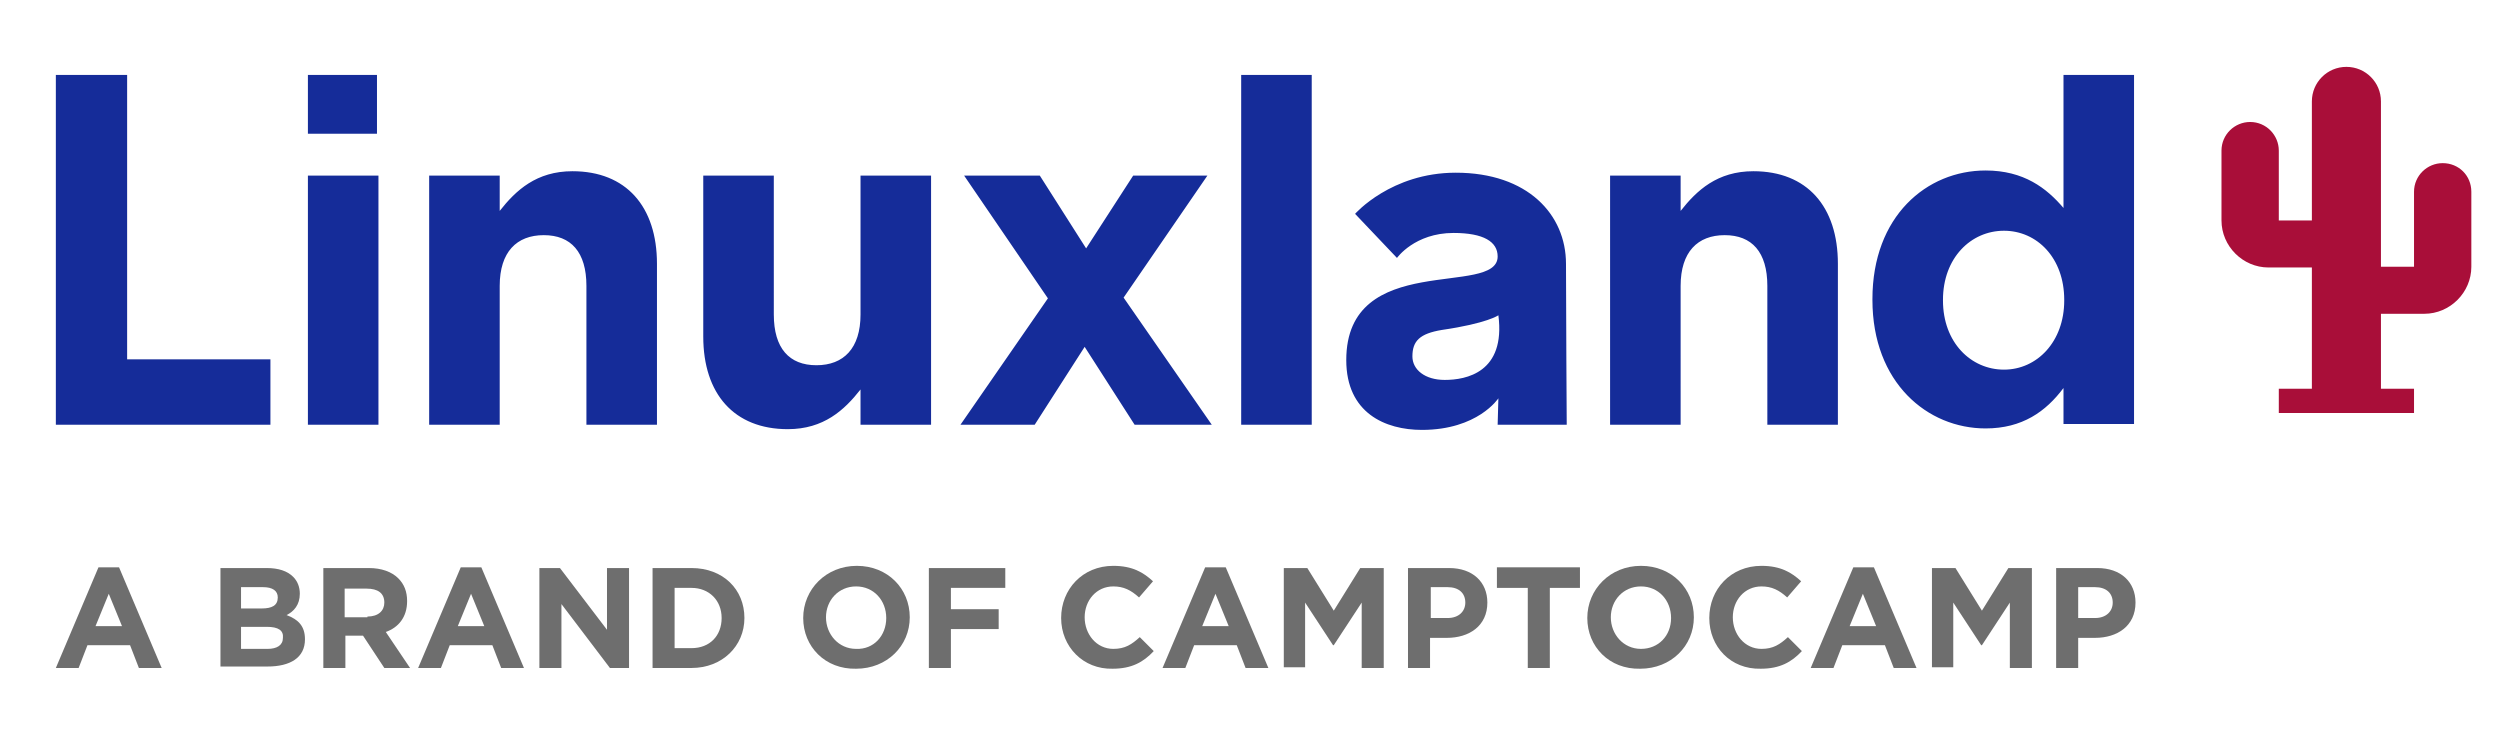
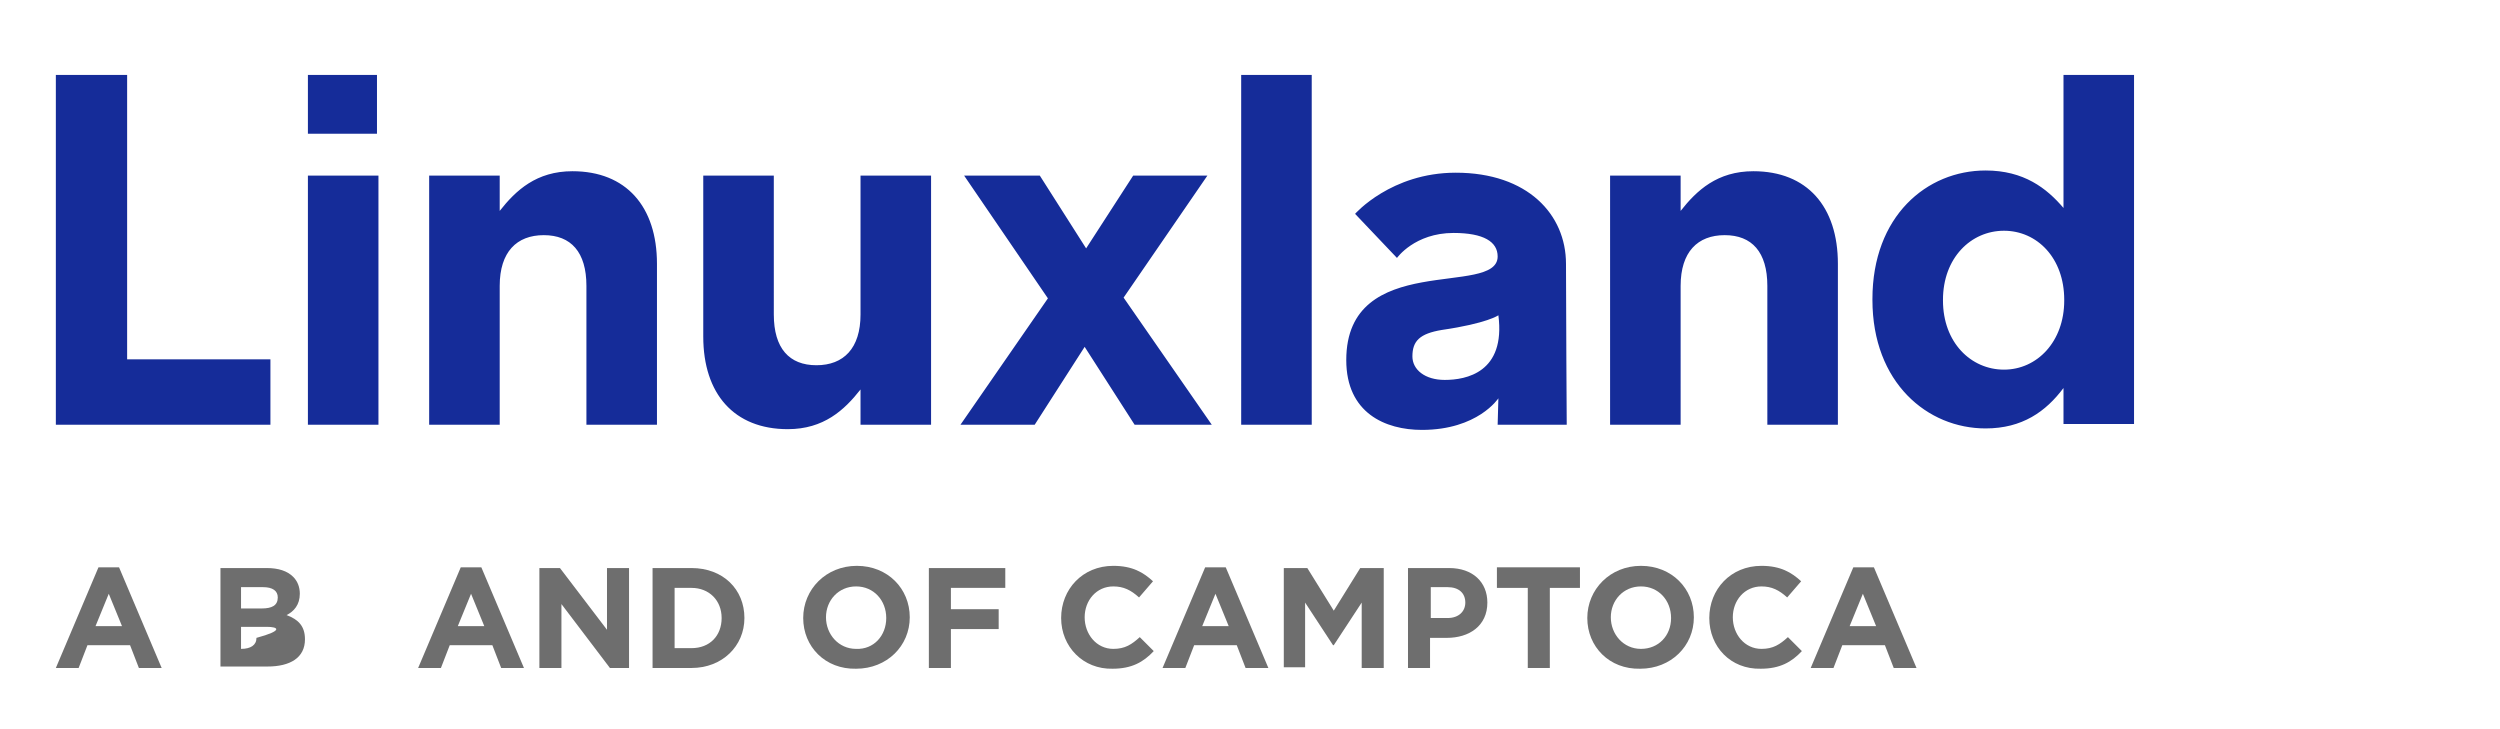
<svg xmlns="http://www.w3.org/2000/svg" version="1.1" id="Calque_1" x="0px" y="0px" viewBox="0 0 340.2 99.2" style="enable-background:new 0 0 340.2 99.2;" xml:space="preserve">
  <style type="text/css">
	.st0{fill:#152C99;}
	.st1{fill:#A90E39;}
	.st2{fill:#6E6E6E;}
</style>
  <path class="st0" d="M7.6,57.8h29.2v-8.9H17.3V10.2H7.6V57.8z M41.9,18.2h9.4v-8h-9.4V18.2z M41.9,57.8h9.6V23.9h-9.6V57.8z   M79.8,57.8h9.6V35.9c0-7.8-4.2-12.6-11.5-12.6c-4.9,0-7.7,2.6-9.9,5.4v-4.8h-9.6v33.9H68V38.9c0-4.6,2.3-6.9,6-6.9  c3.7,0,5.8,2.3,5.8,6.9V57.8z M117.1,57.8h9.6V23.9h-9.6v18.9c0,4.6-2.3,6.9-6,6.9c-3.7,0-5.8-2.3-5.8-6.9V23.9h-9.6v21.9  c0,7.8,4.2,12.6,11.5,12.6c4.9,0,7.7-2.6,9.9-5.4V57.8z M164.9,57.8l-12-17.3l11.4-16.6h-10.1l-6.4,9.9l-6.3-9.9h-10.3l11.4,16.7  l-11.9,17.2h10.1l6.8-10.6l6.8,10.6H164.9z M168.9,57.8h9.6V10.2h-9.6V57.8z M196.6,51.7c-2.7,0-4.4-1.4-4.4-3.2c0-2.1,1-3.1,4-3.6  c6.2-0.9,7.7-2,7.7-2C204.9,50.7,199.5,51.7,196.6,51.7 M203.8,57.8h9.4c0,0-0.1-16.2-0.1-21.9c0-6.7-5.2-12.4-15-12.4  c-8.8,0-13.7,5.6-13.7,5.6l5.7,6c0,0,2.4-3.4,7.7-3.4c4.1,0,6,1.2,6,3.2c0,5.6-20.6-0.9-20.6,14.1c0,7.2,5.3,9.5,10.3,9.5  c7.6,0,10.4-4.3,10.4-4.3L203.8,57.8z M240.5,57.8h9.6V35.9c0-7.8-4.2-12.6-11.5-12.6c-4.9,0-7.7,2.6-9.9,5.4v-4.8h-9.6v33.9h9.6  V38.9c0-4.6,2.3-6.9,6-6.9c3.7,0,5.8,2.3,5.8,6.9V57.8z M280.9,40.9c0,5.6-3.7,9.4-8.2,9.4s-8.3-3.7-8.3-9.4v-0.1  c0-5.7,3.8-9.4,8.3-9.4s8.2,3.7,8.2,9.4V40.9z M290.4,57.8V10.2h-9.6v18.1c-2.3-2.7-5.4-5.1-10.6-5.1c-8,0-15.4,6.2-15.4,17.5v0.1  c0,11.3,7.5,17.5,15.4,17.5c5,0,8.2-2.3,10.6-5.5v4.9H290.4z" />
-   <path class="st1" d="M336.3,26.1L336.3,26.1C336.3,26.1,336.3,26.1,336.3,26.1c0-2.2-1.7-3.9-3.9-3.9c-2.1,0-3.9,1.7-3.9,3.9  c0,0,0,0,0,0v10.2h-4.5V13.8h0c0,0,0,0,0,0c0-2.6-2.1-4.7-4.7-4.7c-2.6,0-4.7,2.1-4.7,4.7c0,0,0,0,0,0V30h-4.5v-9.5c0,0,0,0,0,0  c0-2.1-1.7-3.9-3.9-3.9c-2.1,0-3.9,1.7-3.9,3.9c0,0,0,0,0,0h0V30c0,3.5,2.9,6.4,6.4,6.4h5.9v16.5h-4.5v3.3h4.5h9.4h4.5v-3.3h-4.5  V42.7h5.9c3.5,0,6.4-2.9,6.4-6.4V26.1z" />
  <g>
    <path class="st2" d="M13.4,77.2h2.8L22,90.9h-3.1l-1.2-3.1h-5.8l-1.2,3.1H7.6L13.4,77.2z M16.6,85.2l-1.8-4.4L13,85.2H16.6z" />
-     <path class="st2" d="M30,77.3h6.3c1.6,0,2.8,0.4,3.6,1.2c0.6,0.6,0.9,1.4,0.9,2.3v0c0,1.5-0.8,2.4-1.8,2.9c1.6,0.6,2.5,1.5,2.5,3.3   v0c0,2.5-2,3.7-5.1,3.7H30V77.3z M37.8,81.3c0-0.9-0.7-1.4-2-1.4h-3v2.9h2.8C37,82.8,37.8,82.4,37.8,81.3L37.8,81.3z M36.3,85.3   h-3.5v3h3.6c1.3,0,2.1-0.5,2.1-1.5v0C38.6,85.8,37.9,85.3,36.3,85.3z" />
-     <path class="st2" d="M44,77.3h6.2c1.7,0,3.1,0.5,4,1.4c0.8,0.8,1.2,1.8,1.2,3.1v0c0,2.2-1.2,3.6-2.9,4.2l3.3,4.9h-3.5l-2.9-4.4H47   v4.4h-3V77.3z M50,83.9c1.5,0,2.3-0.8,2.3-1.9v0c0-1.3-0.9-1.9-2.4-1.9h-3v3.9H50z" />
+     <path class="st2" d="M30,77.3h6.3c1.6,0,2.8,0.4,3.6,1.2c0.6,0.6,0.9,1.4,0.9,2.3v0c0,1.5-0.8,2.4-1.8,2.9c1.6,0.6,2.5,1.5,2.5,3.3   v0c0,2.5-2,3.7-5.1,3.7H30V77.3z M37.8,81.3c0-0.9-0.7-1.4-2-1.4h-3v2.9h2.8C37,82.8,37.8,82.4,37.8,81.3L37.8,81.3z M36.3,85.3   h-3.5v3c1.3,0,2.1-0.5,2.1-1.5v0C38.6,85.8,37.9,85.3,36.3,85.3z" />
    <path class="st2" d="M62.7,77.2h2.8l5.8,13.7h-3.1L67,87.8h-5.8L60,90.9h-3.1L62.7,77.2z M65.9,85.2l-1.8-4.4l-1.8,4.4H65.9z" />
    <path class="st2" d="M73.4,77.3h2.8l6.4,8.4v-8.4h3v13.6H83l-6.6-8.7v8.7h-3V77.3z" />
    <path class="st2" d="M88.8,77.3h5.3c4.3,0,7.2,2.9,7.2,6.8v0c0,3.8-3,6.8-7.2,6.8h-5.3V77.3z M91.8,80v8.2h2.3   c2.5,0,4.1-1.7,4.1-4.1v0c0-2.4-1.7-4.1-4.1-4.1H91.8z" />
    <path class="st2" d="M109.3,84.1L109.3,84.1c0-3.9,3.1-7.1,7.3-7.1c4.2,0,7.2,3.1,7.2,7v0c0,3.9-3.1,7-7.3,7   C112.3,91.1,109.3,88,109.3,84.1z M120.6,84.1L120.6,84.1c0-2.4-1.7-4.3-4.1-4.3c-2.4,0-4.1,1.9-4.1,4.2v0c0,2.3,1.7,4.3,4.1,4.3   C118.9,88.4,120.6,86.5,120.6,84.1z" />
    <path class="st2" d="M126.4,77.3h10.4V80h-7.4v2.9h6.5v2.7h-6.5v5.3h-3V77.3z" />
    <path class="st2" d="M144.4,84.1L144.4,84.1c0-3.9,2.9-7.1,7.1-7.1c2.6,0,4.1,0.9,5.4,2.1l-1.9,2.2c-1.1-1-2.1-1.5-3.5-1.5   c-2.3,0-3.9,1.9-3.9,4.2v0c0,2.3,1.6,4.3,3.9,4.3c1.6,0,2.5-0.6,3.6-1.6l1.9,1.9c-1.4,1.5-3,2.4-5.6,2.4   C147.4,91.1,144.4,88,144.4,84.1z" />
    <path class="st2" d="M164,77.2h2.8l5.8,13.7h-3.1l-1.2-3.1h-5.8l-1.2,3.1h-3.1L164,77.2z M167.2,85.2l-1.8-4.4l-1.8,4.4H167.2z" />
    <path class="st2" d="M174.7,77.3h3.2l3.6,5.8l3.6-5.8h3.2v13.6h-3V82l-3.8,5.8h-0.1l-3.8-5.8v8.8h-2.9V77.3z" />
    <path class="st2" d="M191.6,77.3h5.6c3.2,0,5.2,1.9,5.2,4.7v0c0,3.2-2.5,4.8-5.5,4.8h-2.3v4.1h-3V77.3z M197,84.1   c1.5,0,2.4-0.9,2.4-2.1v0c0-1.3-0.9-2.1-2.4-2.1h-2.3v4.2H197z" />
    <path class="st2" d="M207.8,80h-4.1v-2.8h11.3V80h-4.1v10.9h-3V80z" />
    <path class="st2" d="M216,84.1L216,84.1c0-3.9,3.1-7.1,7.3-7.1c4.2,0,7.2,3.1,7.2,7v0c0,3.9-3.1,7-7.3,7C219,91.1,216,88,216,84.1z    M227.4,84.1L227.4,84.1c0-2.4-1.7-4.3-4.1-4.3s-4.1,1.9-4.1,4.2v0c0,2.3,1.7,4.3,4.1,4.3S227.4,86.5,227.4,84.1z" />
    <path class="st2" d="M232.6,84.1L232.6,84.1c0-3.9,2.9-7.1,7.1-7.1c2.6,0,4.1,0.9,5.4,2.1l-1.9,2.2c-1.1-1-2.1-1.5-3.5-1.5   c-2.3,0-3.9,1.9-3.9,4.2v0c0,2.3,1.6,4.3,3.9,4.3c1.6,0,2.5-0.6,3.6-1.6l1.9,1.9c-1.4,1.5-3,2.4-5.6,2.4   C235.5,91.1,232.6,88,232.6,84.1z" />
    <path class="st2" d="M252.2,77.2h2.8l5.8,13.7h-3.1l-1.2-3.1h-5.8l-1.2,3.1h-3.1L252.2,77.2z M255.3,85.2l-1.8-4.4l-1.8,4.4H255.3z   " />
-     <path class="st2" d="M262.9,77.3h3.2l3.6,5.8l3.6-5.8h3.2v13.6h-3V82l-3.8,5.8h-0.1l-3.8-5.8v8.8h-2.9V77.3z" />
-     <path class="st2" d="M279.8,77.3h5.6c3.2,0,5.2,1.9,5.2,4.7v0c0,3.2-2.5,4.8-5.5,4.8h-2.3v4.1h-3V77.3z M285.1,84.1   c1.5,0,2.4-0.9,2.4-2.1v0c0-1.3-0.9-2.1-2.4-2.1h-2.3v4.2H285.1z" />
  </g>
</svg>